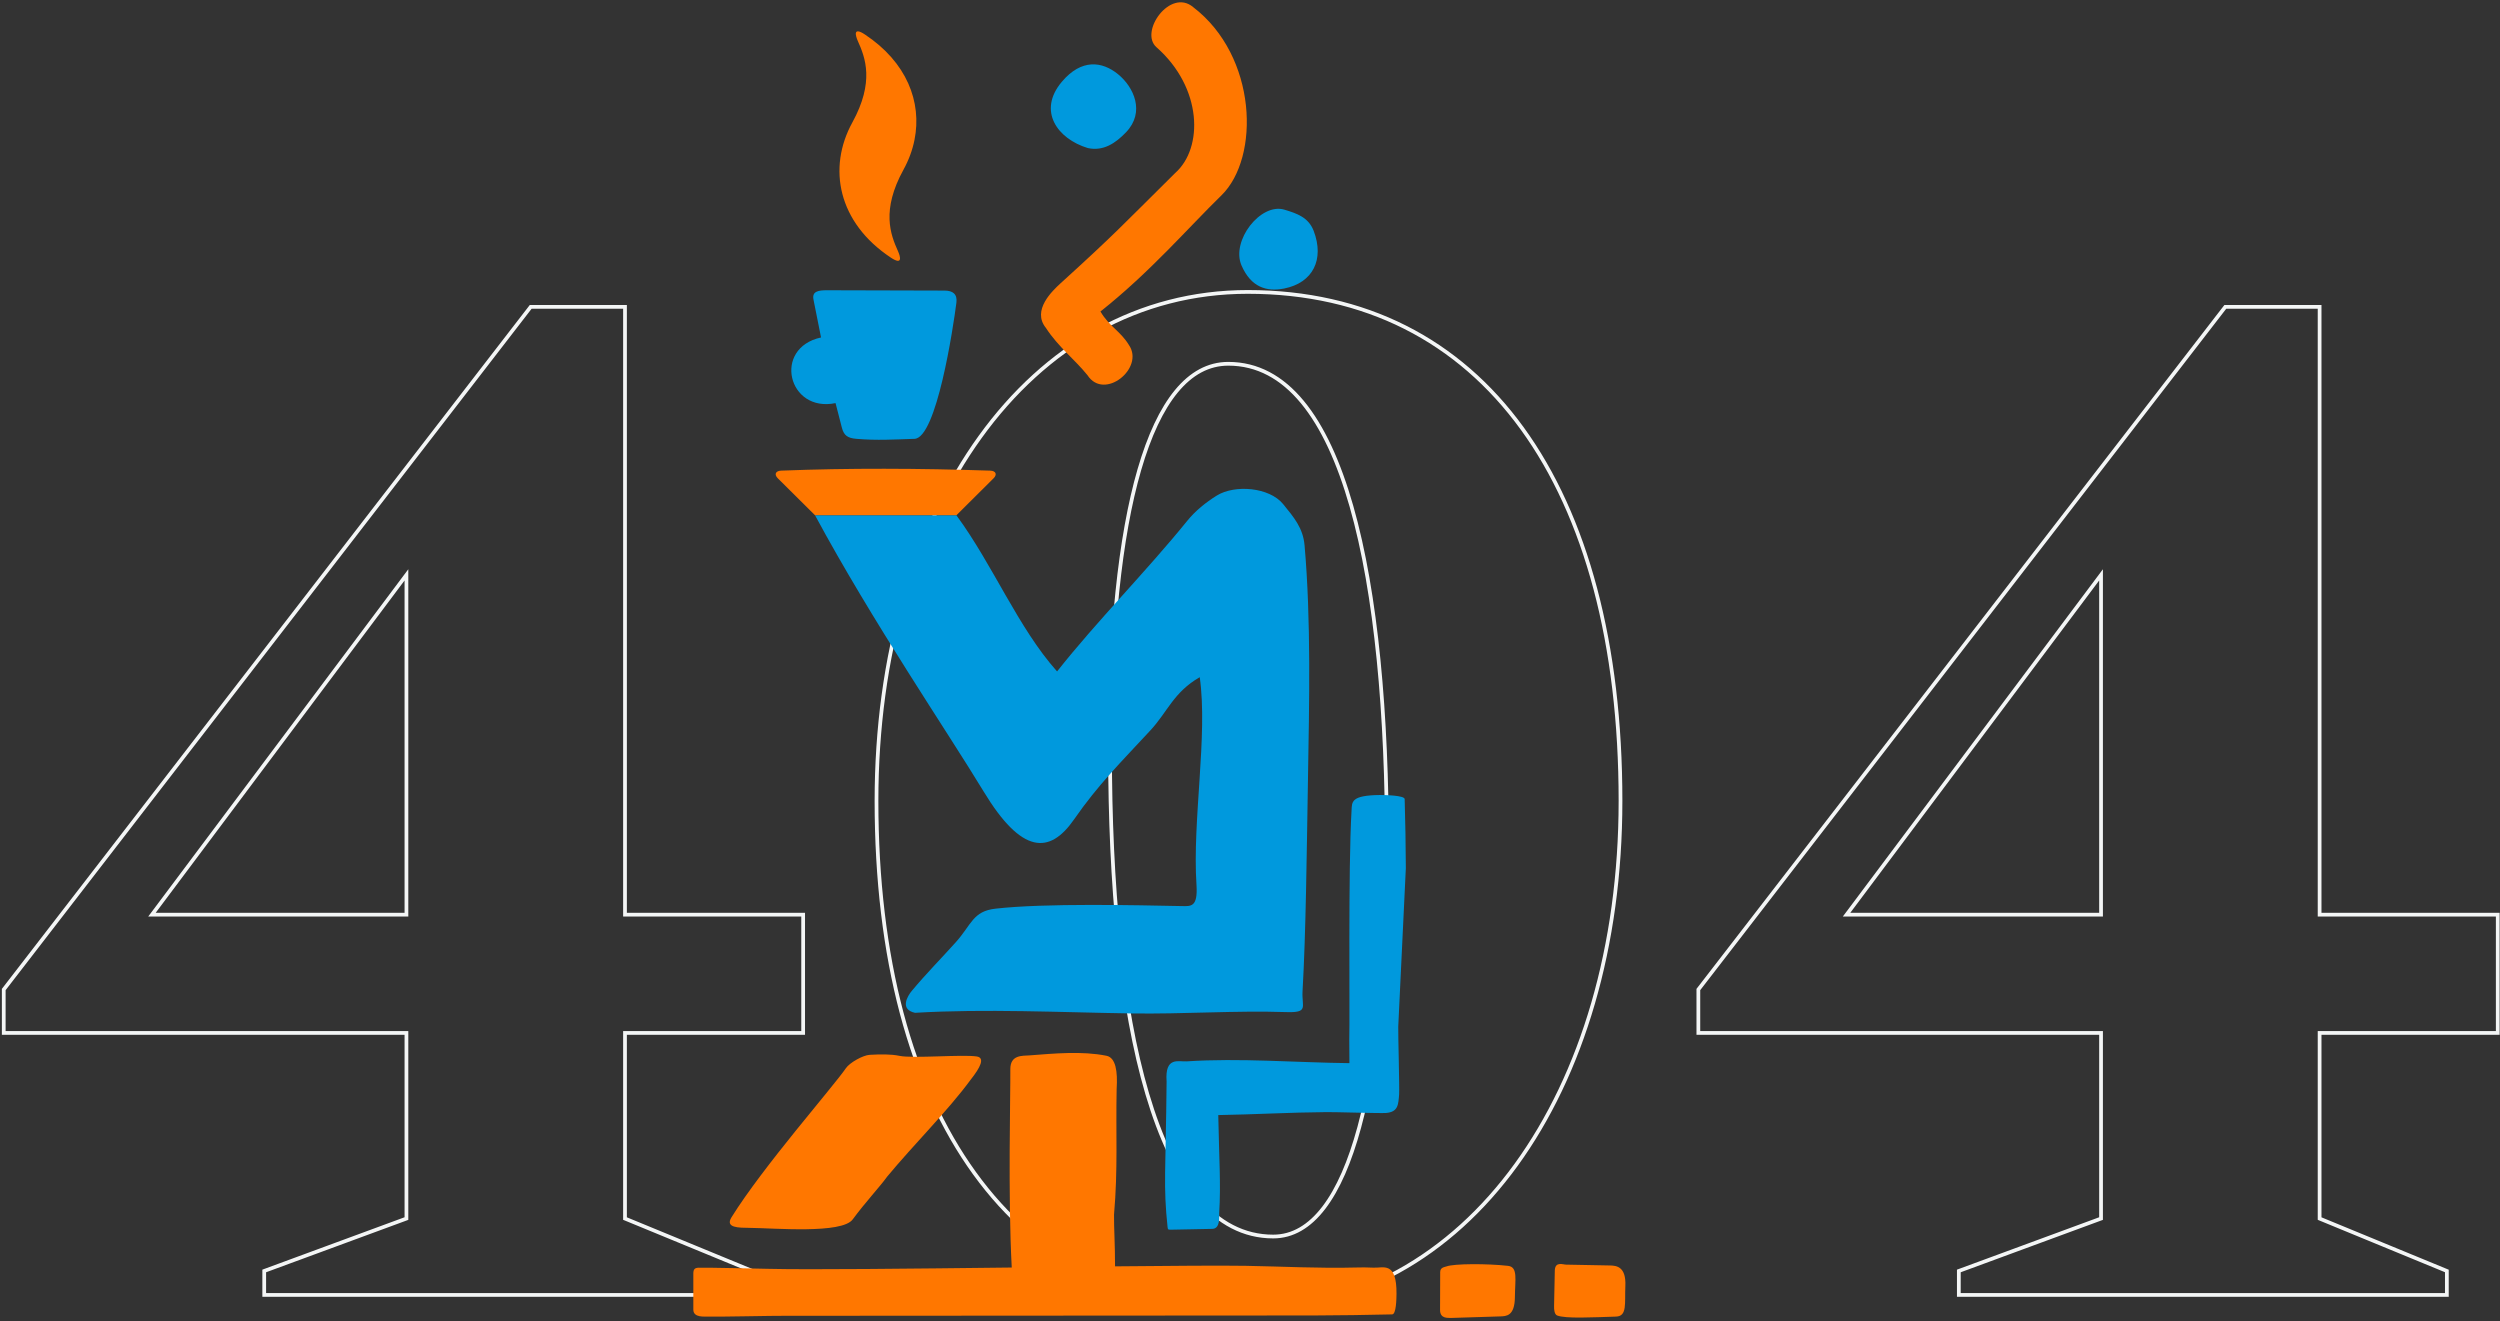
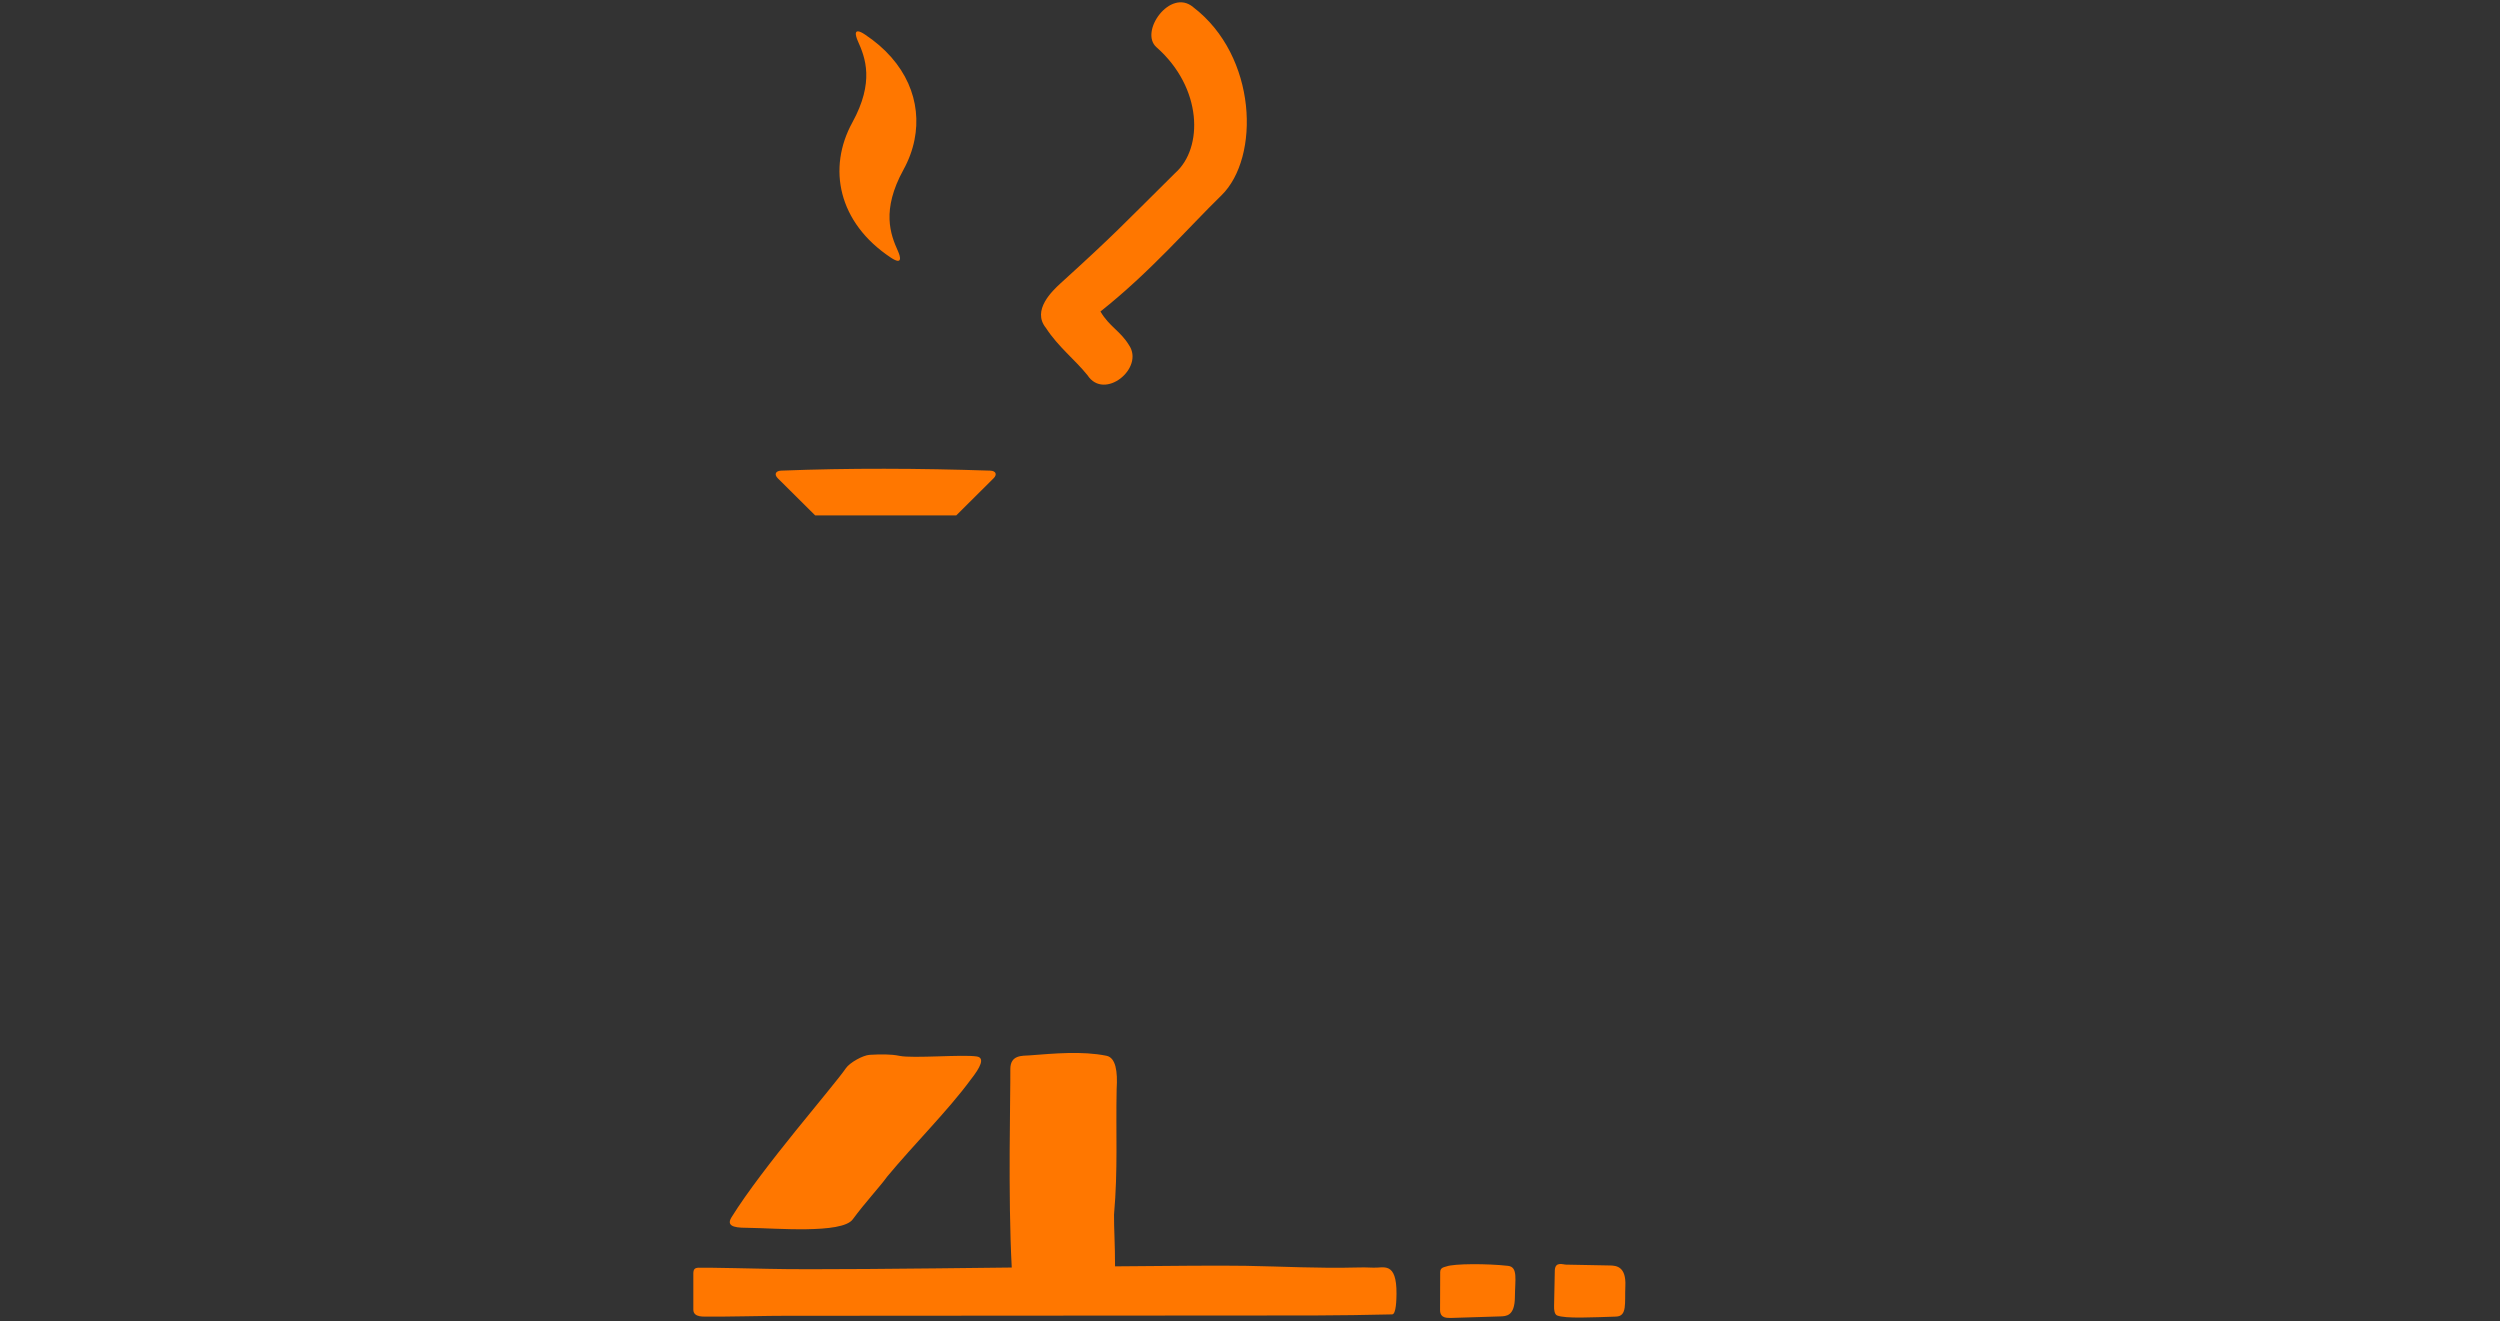
<svg xmlns="http://www.w3.org/2000/svg" height="353" viewBox="0 0 668 353" width="668">
  <rect x="0" y="0" width="668" height="353" fill="#333333" stroke="none" />
  <g fill="none" fill-rule="evenodd" transform="translate(1)">
-     <path d="m69.6 346v-6.4l38-14v-49.6h-107.6v-11.6l140.8-182.4h25.2v162.4h47.6v31.6h-47.6v49.6l34 14v6.4zm-30-101.6h68v-90.8zm292.8 105.6c-62.4 0-99.2-52-99.2-136 0-78 40.8-136 99.2-136 62.8 0 99.6 52 99.6 136 0 78-41.2 136-99.6 136zm6.8-19.6c20.8 0 30.4-43.2 30.4-104 0-70.8-11.2-129.2-42.4-129.2-21.2 0-31.6 40.8-31.6 103.6 0 71.2 12 129.6 43.6 129.6zm183.2 15.6v-6.4l38-14v-49.6h-107.6v-11.6l140.8-182.4h25.2v162.4h47.6v31.6h-47.6v49.6l34 14v6.4zm-30-101.6h68v-90.8z" stroke="#f4f6f6" />
    <g transform="translate(184)">
      <path d="m186.941 351.204c1.152.092 1.185-4.277 1.204-5.464.071-8.839-3.554-6.878-6.158-7.02-1.654-.087-3.312-.087-4.781-.04-9.655.266-19.621-.289-29.303-.452-6.576-.109-19.584-.013-34.966.141.019-5.533-.308-10.387-.27-13.815 1.069-12.225.452-21.883.702-33.609.295-4.673-.234-8.346-2.728-8.846-6.526-1.318-14.025-.599-20.59-.098-1.8.141-5.128-.234-5.09 3.713.062 6.763-.655 33.811.378 52.968-26.994.316-54.21.616-64.784.354-.819-.022-17.838-.392-18.942-.307-1.008.076-1.354.408-1.354 1.625v9.584c0 2.229 3.078 1.802 3.828 1.857 1.7.111 18.637-.261 20.336-.209l141.804-.093c6.912-.027 13.813-.125 20.712-.288zm32.841-4.632c.033-4.71.865-8.032-1.841-8.337-5.536-.623-14.436-.609-16.453.156-.574.212-1.67.237-1.67 1.549l-.035 10.09c0 2.41 2.154 2.069 2.901 2.127l13.204-.414c1.561-.052 3.853-.06 3.894-5.171zm29.512-2.973c-.201 4.712.538 8.091-2.494 8.195-6.207.193-13.547.601-15.752-.31-.63-.264-.867-1.375-.796-2.69l.193-9.388c.123-2.415 2.192-1.497 3.029-1.497l11.765.224c1.738.037 4.286.359 4.055 5.467zm-197.237-29.21c-1.968 2.731-5.863 6.88-9.207 11.427-2.88 3.934-20.834 2.339-27.559 2.271-2.909-.03-6.586.011-4.846-2.805 8.381-13.513 27.279-35.001 30.588-39.874.979-1.435 4.517-3.467 6.379-3.559 2.81-.153 5.572-.218 7.975.283 3.524.729 16.889-.433 20.617.16 2.24.352.954 2.93-1.654 6.221-6.053 8.247-15.17 17.276-22.294 25.875zm81.719-312.518c-6.113-5.083-14.425 6.649-9.768 10.746 12.329 10.859 12.544 26.937 5.009 33.605-14.596 14.452-15.915 16.099-30.686 29.523-2.102 1.941-7.701 7.166-3.864 11.874 3.277 5.058 7.731 8.434 11.116 12.646 4.486 6.883 15.3-1.903 11.075-8.065-2.3-3.782-5.259-4.936-7.616-8.968 13.277-10.518 23.534-22.469 32.319-31.023 10.372-10.11 9.632-37.222-7.586-50.338m-78.845 65.215c.674 1.49 1.332 3.897-1.89 1.757-14.137-9.372-16.973-23.953-10.298-36.109 5.974-10.886 3.462-17.331 1.482-21.749-.664-1.496-1.33-3.902 1.893-1.762 11.159 7.4 15.273 18.032 13.234 28.166-.541 2.707-1.528 5.383-2.936 7.945-5.98 10.886-3.464 17.334-1.485 21.752m24.646 58.668c-19.028-.626-37.695-.711-55.84 0-1.58.057-1.887 1.075-.922 2.031l9.991 9.922h37.717l9.976-9.922c.968-.956.664-1.98-.922-2.031" fill="#f70" />
      <g fill="#09d">
-         <path d="m158.109 77.097c-4.71.923-8.848-.357-11.377-6.162-2.863-6.576 5.098-16.822 11.463-14.91 3.446 1.037 6.442 2.091 7.818 5.663 2.904 7.589-.154 13.883-7.904 15.409zm-52.437-37.534c-8.138-2.459-13.535-9.93-6.936-17.727 5.221-6.175 10.741-5.476 14.999-2.009 4.226 3.442 7.301 10.114 2.156 15.5-2.809 2.946-6.091 5.138-10.219 4.237zm-69.686 37.996c10.504 0 20.88.087 31.39.087 2.268 0 3.465.988 3.173 3.226-.845 6.679-5.313 36.196-11.2 36.385-5.503.174-10.019.471-15.528 0-2.238-.194-3.329-.815-3.883-3.017-.563-2.173-1.126-4.351-1.681-6.53-12.728 2.628-16.886-14.706-3.877-17.539-.671-3.371-1.349-6.753-2.02-10.135-.449-2.225 1.359-2.478 3.627-2.478m90.728 211.39c-.503-6.739 3.268-5.209 5.316-5.348 14.145-.944 29.373.319 43.533.477-.035-3.164-.049-5.811-.04-6.096.177-6.837-.307-45.96.606-61.36.139-2.323-.28-4.111 7.581-4.193 1.177-.012 6.702.089 6.616 1.119.174 6.123.288 12.257.313 18.406l-2.029 42.363c-.055 1.512.353 16.571.234 18.079-.212 2.811-.27 4.73-3.511 4.994-1.332.123-14.615-.286-15.958-.231-9.599.074-19.238.632-28.856.792.218 11.618.726 18.632.246 26.155-.044.825.383 4.201-1.836 4.25l-10.507.207c-1.213.033-1.371.076-1.438-.574-1.197-11.254-.495-14.817-.27-39.039" />
-         <path d="m163.042 264.812c.889-15.501 1.115-36.848 1.447-56.62.337-20.148.851-42.442-.911-62.493-.399-4.582-2.812-7.433-5.751-11.03-3.66-4.467-12.84-5.263-17.72-2.246-2.905 1.811-5.73 4.086-7.87 6.736-10.871 13.428-24.326 27.001-34.787 40.253-10.442-11.711-17.152-28.491-26.886-41.704h-37.758l-.025-.016c15.32 28.417 35.205 57.551 45.049 73.803 10.148 16.753 17.606 16.897 24.165 7.443 6.551-9.442 12.565-15.304 20.449-23.845 4.506-4.872 6.139-10.129 13.127-14.148 2.198 15.47-2.004 38.255-.873 55.457.4 6.069-1.49 5.734-3.94 5.704-12.204-.236-36.548-.814-49.793.694-6.044.689-6.352 4.246-10.559 8.944-3.972 4.419-7.992 8.476-11.79 13.039-1.118 1.337-3.301 4.934.87 5.843 18.7-1.119 39.02-.111 57.902.166 13.618.215 28.015-.816 41.13-.362 6.308.218 4.255-1.29 4.525-5.619" />
-       </g>
+         </g>
    </g>
  </g>
</svg>